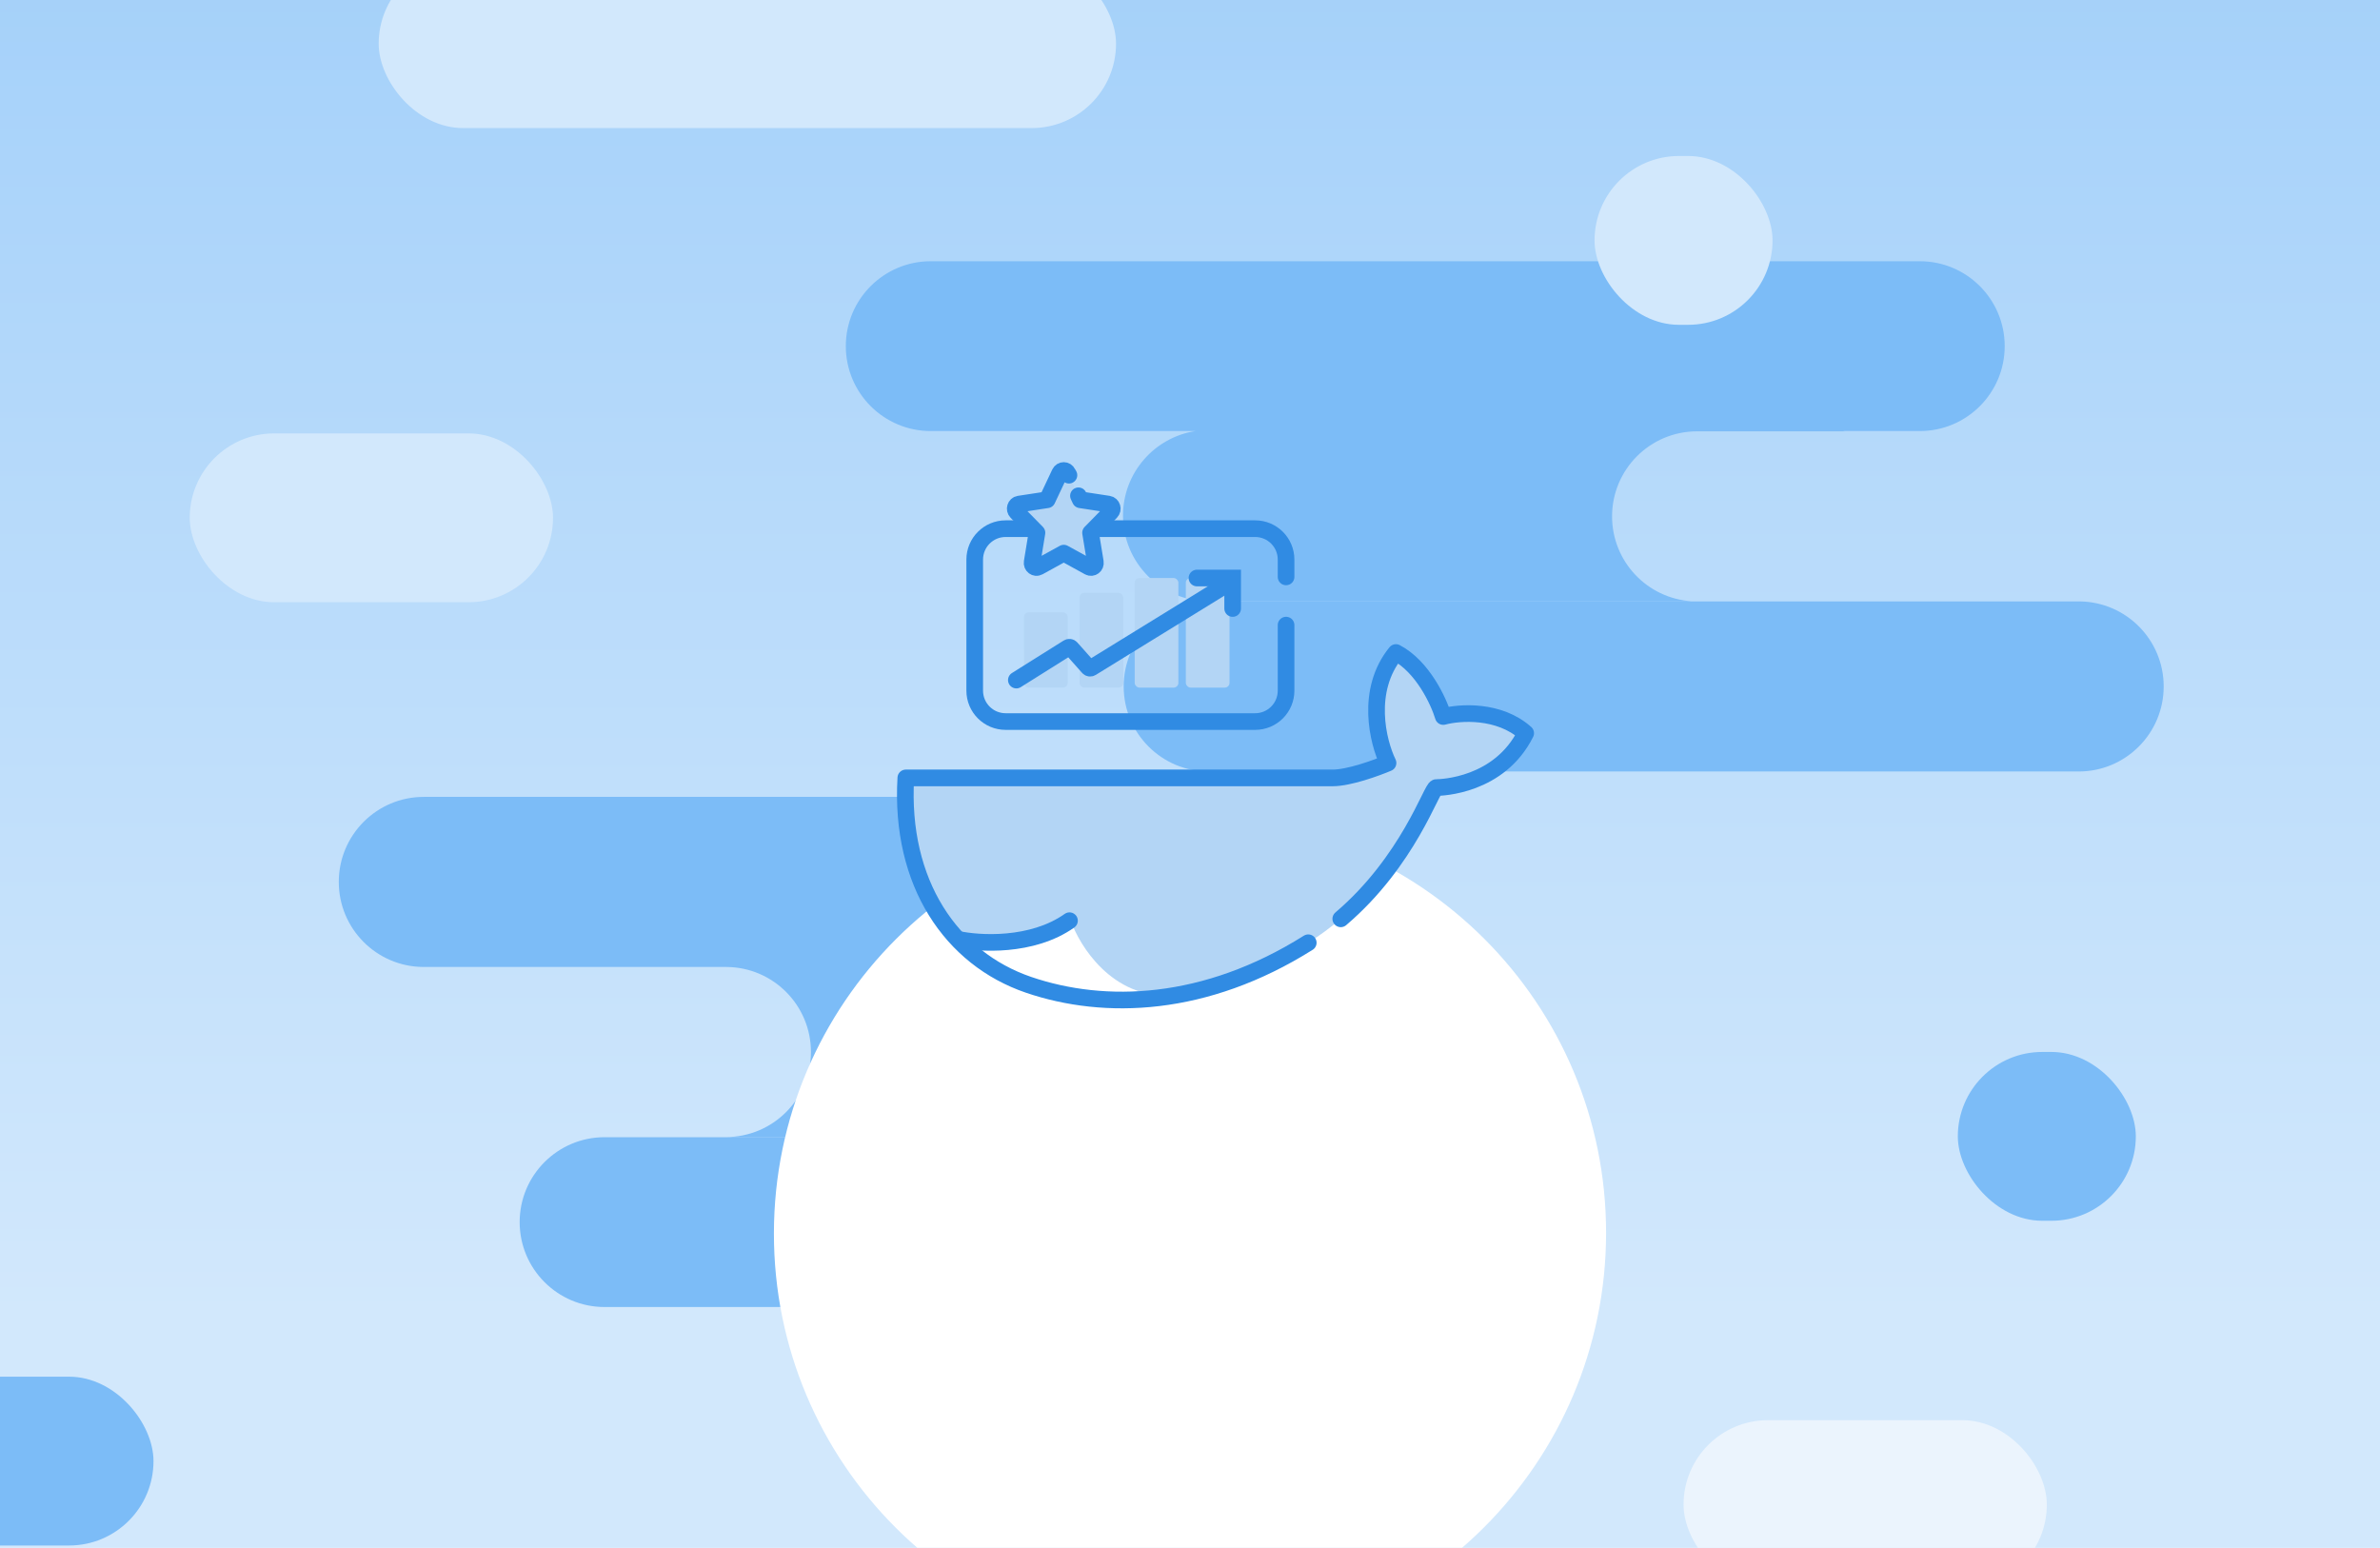
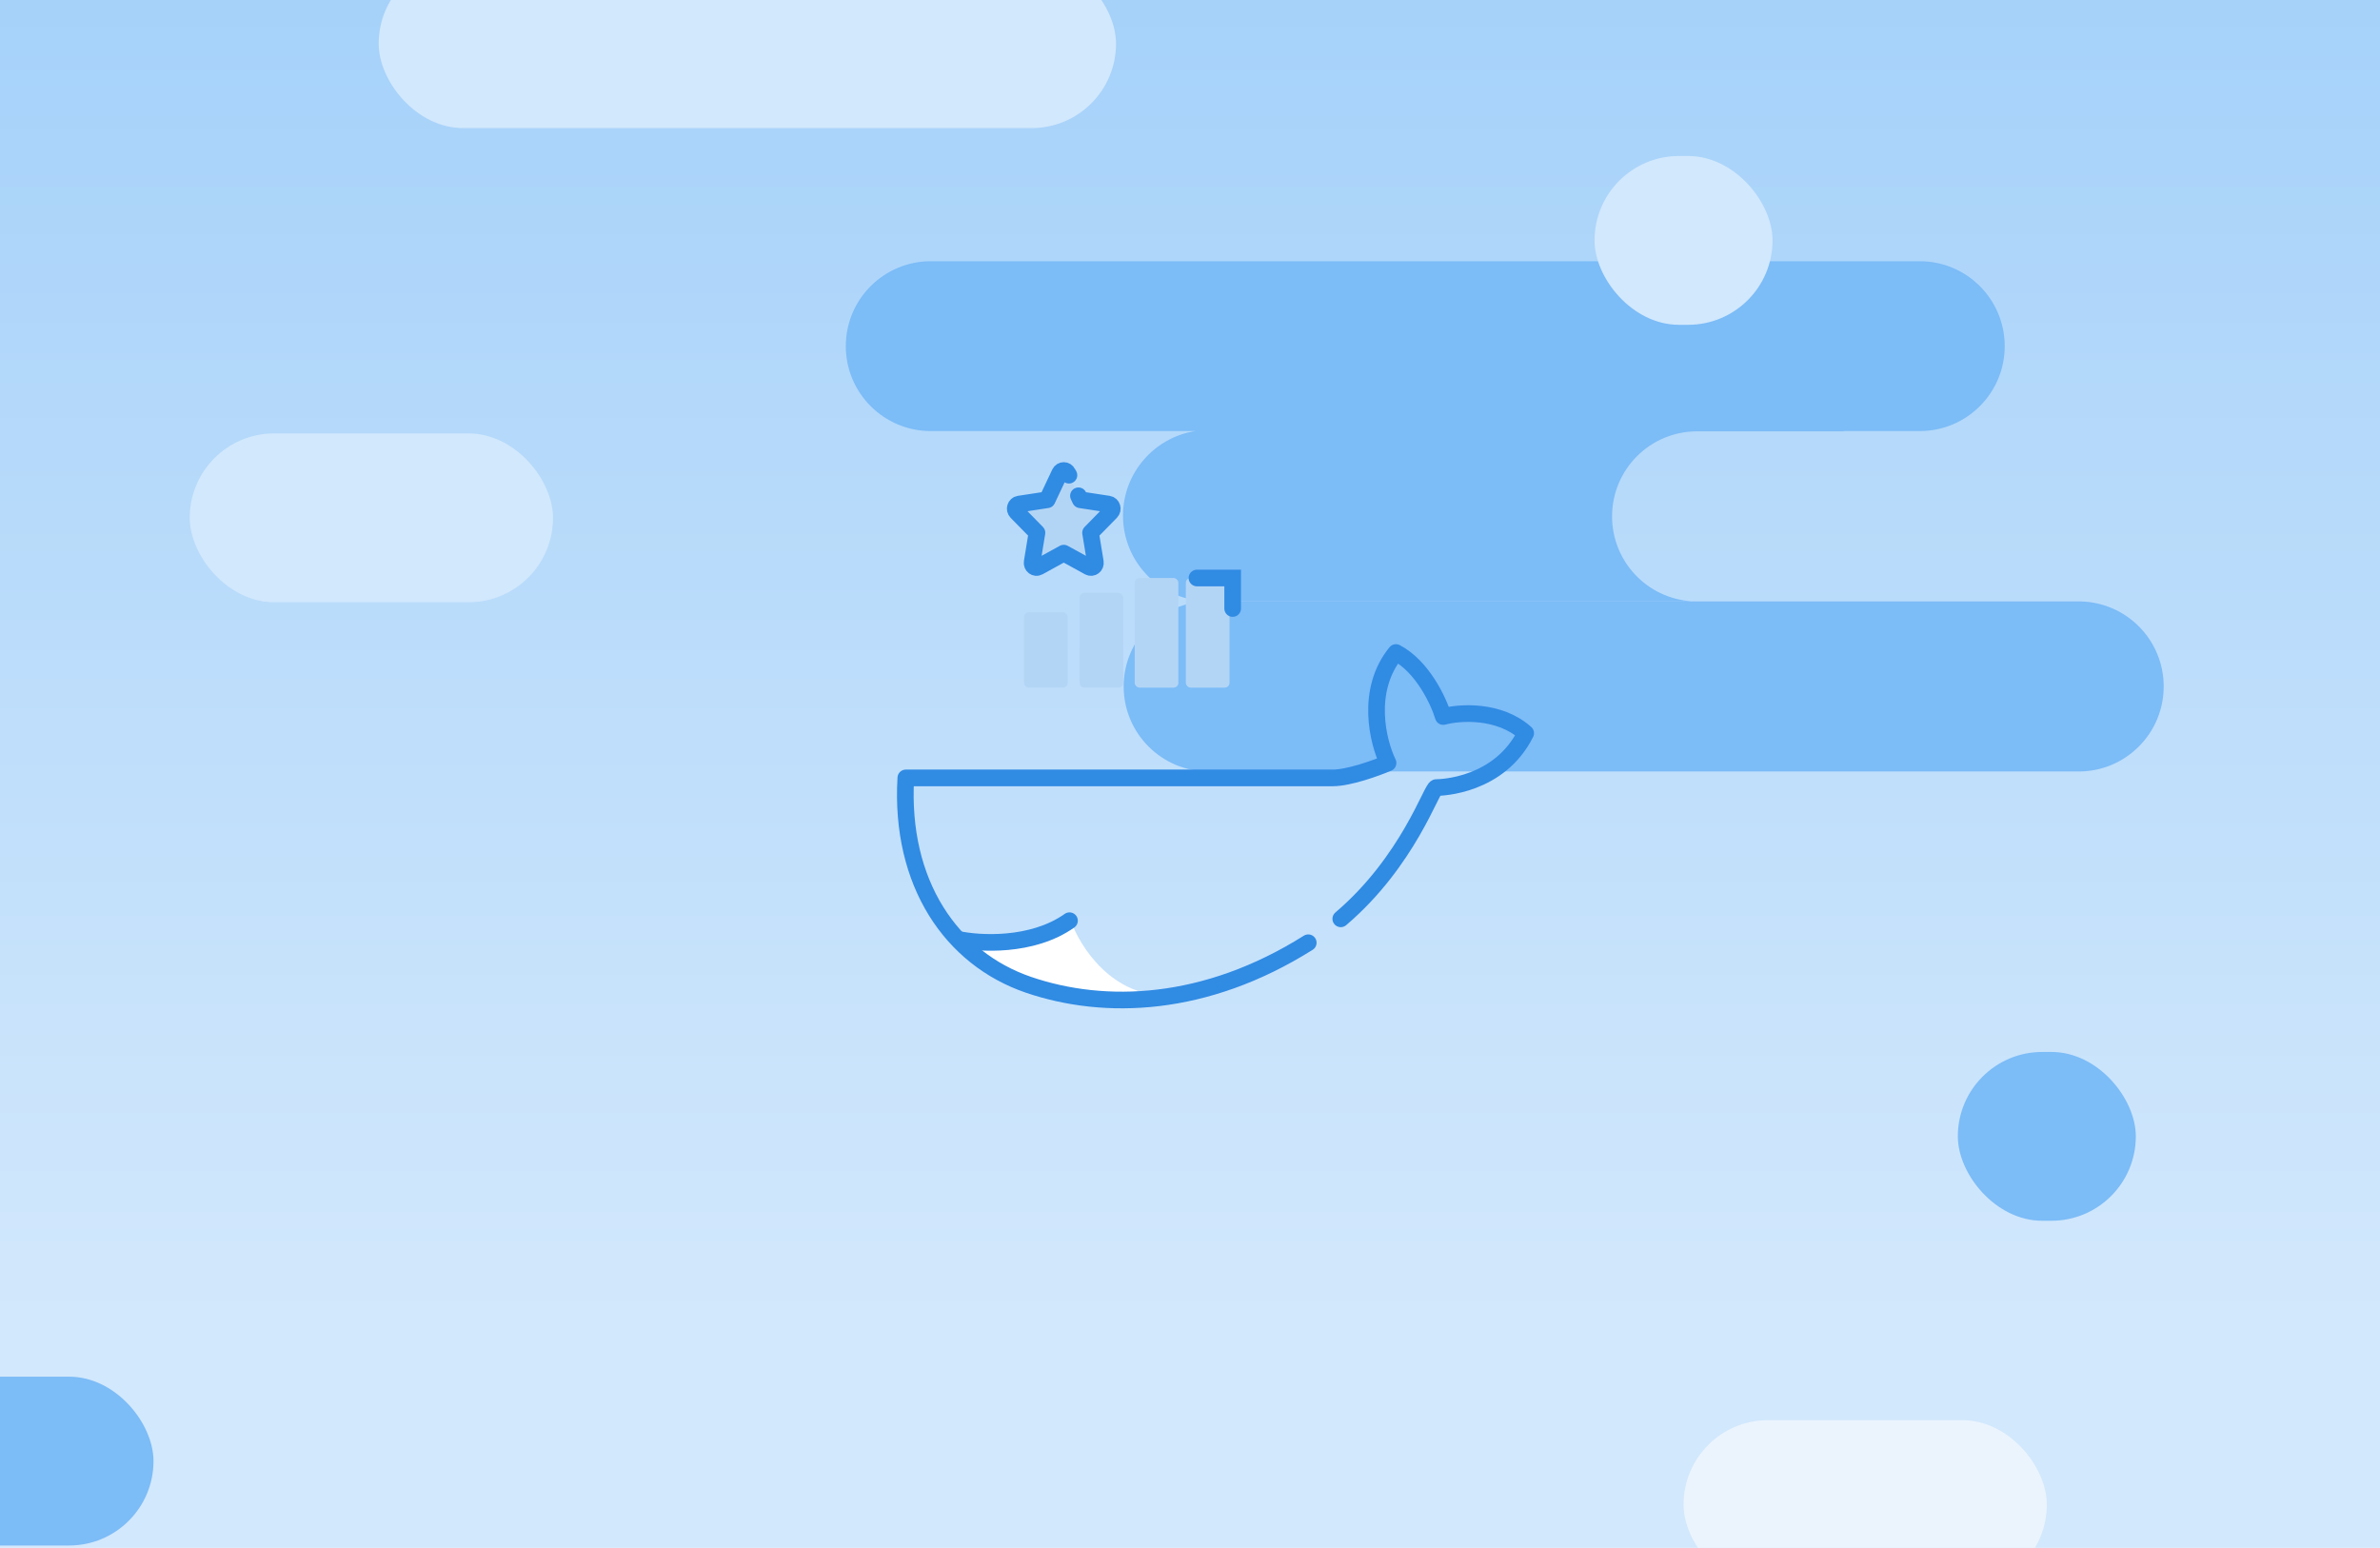
<svg xmlns="http://www.w3.org/2000/svg" width="1001" height="651" viewBox="0 0 1001 651" fill="none">
  <g clip-path="url(#clip0_2679_1483)">
    <rect width="1001" height="651" fill="url(#paint0_linear_2679_1483)" />
    <path fill-rule="evenodd" clip-rule="evenodd" d="M807.444 109.867C827.166 109.867 843.154 125.855 843.154 145.578C843.154 165.3 827.166 181.288 807.444 181.288H775.246C775.482 181.325 775.717 181.363 775.951 181.404H713.783C694.029 181.404 678.016 197.418 678.016 217.172C678.016 236.158 692.809 251.689 711.499 252.867H508.319C488.437 252.867 472.319 236.749 472.319 216.867C472.319 198.863 485.535 183.946 502.795 181.288H391.453C371.73 181.288 355.742 165.3 355.742 145.578C355.742 125.855 371.73 109.867 391.453 109.867H807.444ZM713.284 252.936H508.375C488.621 252.936 472.608 268.949 472.608 288.703C472.608 308.457 488.621 324.47 508.375 324.47H874.253C894.007 324.47 910.021 308.457 910.021 288.703C910.021 269.116 894.276 253.206 874.753 252.939H713.783C713.616 252.939 713.45 252.938 713.284 252.936Z" fill="#7CBCF7" />
-     <path fill-rule="evenodd" clip-rule="evenodd" d="M400.005 335.148C419.759 335.148 435.772 351.162 435.772 370.916C435.772 390.67 419.759 406.683 400.005 406.683H305.661C305.543 406.682 305.425 406.682 305.307 406.682H177.902C158.311 406.492 142.488 390.552 142.488 370.916C142.488 351.162 158.502 335.148 178.256 335.148H400.005ZM177.877 478.217C178.003 478.218 178.129 478.219 178.255 478.219H439.223C458.976 478.219 474.99 462.205 474.99 442.451C474.99 422.697 458.976 406.684 439.223 406.684H305.684C325.264 406.886 341.074 422.821 341.074 442.449C341.074 462.203 325.061 478.217 305.307 478.217H177.877ZM634.938 478.279C654.661 478.279 670.649 494.267 670.649 513.99C670.649 533.712 654.661 549.7 634.938 549.7H254.276C234.554 549.7 218.566 533.712 218.566 513.99C218.566 494.267 234.554 478.279 254.276 478.279H634.938Z" fill="#7CBCF7" />
    <rect x="79.801" y="182.281" width="152.789" height="71" rx="35.5" fill="#D2E8FC" />
    <rect x="-88.231" y="579" width="152.789" height="71" rx="35.5" fill="#7CBCF7" />
    <rect x="708.082" y="597.293" width="152.789" height="71" rx="35.5" fill="#EBF4FD" />
    <rect x="159.27" y="-17.131" width="310.121" height="71" rx="35.5" fill="#D2E8FC" />
    <rect x="823.438" y="442.424" width="74.863" height="71" rx="35.5" fill="#7CBCF7" />
    <rect x="670.648" y="65.607" width="74.863" height="71" rx="35.5" fill="#D2E8FC" />
    <g filter="url(#filter0_dddd_2679_1483)">
-       <path d="M500.326 486.607C596.976 486.607 675.404 408.257 675.499 311.607C675.594 214.958 597.322 136.607 500.672 136.607C404.022 136.607 325.594 214.958 325.499 311.607C325.404 408.257 403.676 486.607 500.326 486.607Z" fill="white" />
-     </g>
-     <path d="M560.561 327.168H380.973C378.391 371.42 400.18 403.133 432.625 414.196C464.624 425.107 506.914 423.755 550.235 396.495C589.412 371.843 601.862 331.224 604.074 331.224C606.287 331.224 630.625 330.487 641.688 308.361C630.478 298.331 613.908 299.511 607.024 301.354C605.058 294.839 598.322 280.334 587.111 274.434C574.131 290.364 579.49 312.048 583.792 320.899C578.876 322.988 567.346 327.168 560.561 327.168Z" fill="#B3D5F5" />
+       </g>
    <path d="M450.251 386.93C436.555 397.773 412.687 396.61 402.465 394.673C428.157 423.125 473.086 422.529 492.339 418.675C467.798 419.816 454.055 397.987 450.251 386.93Z" fill="white" />
    <path d="M550.235 396.495C506.914 423.755 464.624 425.107 432.625 414.196C400.18 403.133 378.391 371.42 380.973 327.168C438.009 327.168 553.776 327.168 560.561 327.168C567.346 327.168 578.876 322.988 583.792 320.899C579.49 312.048 574.131 290.364 587.111 274.434C598.322 280.334 605.058 294.839 607.024 301.354C613.908 299.511 630.478 298.331 641.688 308.361C630.625 330.487 606.287 331.224 604.074 331.224C602.143 331.224 592.411 362.174 563.912 386.437" stroke="#308BE3" stroke-width="7" stroke-linecap="round" stroke-linejoin="round" />
    <rect x="430.684" y="257.523" width="18.379" height="31.664" rx="2" fill="#B3D5F5" />
    <rect x="454.051" y="249.33" width="18.379" height="39.857" rx="2" fill="#B3D5F5" />
    <rect x="477.242" y="243.096" width="18.379" height="46.092" rx="2" fill="#B3D5F5" />
    <rect x="498.746" y="243.096" width="18.379" height="46.092" rx="2" fill="#B3D5F5" />
    <path d="M451.842 390.077C453.42 388.961 453.794 386.776 452.677 385.199C451.56 383.621 449.376 383.247 447.798 384.364L451.842 390.077ZM401.701 398.375C406.661 399.483 414.93 400.361 424.02 399.527C433.102 398.694 443.299 396.125 451.842 390.077L447.798 384.364C440.601 389.458 431.734 391.79 423.38 392.556C415.034 393.322 407.496 392.497 403.228 391.543L401.701 398.375Z" fill="#308BE3" />
-     <path d="M540.906 262.906V290.467C540.906 297.646 535.086 303.467 527.906 303.467H422.953C415.773 303.467 409.953 297.646 409.953 290.467V235.346C409.953 228.166 415.773 222.346 422.953 222.346H527.906C535.086 222.346 540.906 228.166 540.906 235.346V242.626" stroke="#308BE3" stroke-width="7" stroke-linecap="round" />
-     <path d="M427.465 286.026L449.225 272.361C449.638 272.101 450.179 272.178 450.504 272.543L457.749 280.693C458.072 281.056 458.608 281.135 459.021 280.88L516.853 245.252" stroke="#308BE3" stroke-width="7" stroke-linecap="round" />
    <path d="M503.43 243.096H518.441V255.926" stroke="#308BE3" stroke-width="7" stroke-linecap="round" />
    <path d="M440.438 210.197L445.739 198.955C446.42 197.512 448.386 197.512 449.067 198.955L454.369 210.197L466.225 212.011C467.747 212.243 468.353 214.201 467.252 215.323L458.674 224.067L460.698 236.421C460.958 238.007 459.367 239.217 458.006 238.468L447.403 232.632L436.801 238.468C435.44 239.217 433.848 238.007 434.108 236.421L436.133 224.067L427.555 215.323C426.454 214.201 427.06 212.243 428.581 212.011L440.438 210.197Z" fill="#B3D5F5" />
    <path d="M453.584 208.516L454.369 210.197L466.225 212.011C467.747 212.243 468.353 214.201 467.252 215.323L458.674 224.067L460.698 236.421C460.958 238.007 459.367 239.217 458.006 238.468L447.403 232.632L436.801 238.468C435.44 239.217 433.848 238.007 434.108 236.421L436.133 224.067L427.555 215.323C426.454 214.201 427.06 212.243 428.581 212.011L440.438 210.197L445.739 198.955C446.42 197.512 448.386 197.512 449.067 198.955L449.584 199.854" stroke="#308BE3" stroke-width="7" stroke-linecap="round" stroke-linejoin="round" />
  </g>
  <defs>
    <filter id="filter0_dddd_2679_1483" x="281.668" y="129.05" width="437.664" height="511.726" filterUnits="userSpaceOnUse" color-interpolation-filters="sRGB">
      <feFlood flood-opacity="0" result="BackgroundImageFix" />
      <feColorMatrix in="SourceAlpha" type="matrix" values="0 0 0 0 0 0 0 0 0 0 0 0 0 0 0 0 0 0 127 0" result="hardAlpha" />
      <feOffset dy="7.557" />
      <feGaussianBlur stdDeviation="7.557" />
      <feColorMatrix type="matrix" values="0 0 0 0 0.49 0 0 0 0 0.702 0 0 0 0 0.906 0 0 0 0.05 0" />
      <feBlend mode="normal" in2="BackgroundImageFix" result="effect1_dropShadow_2679_1483" />
      <feColorMatrix in="SourceAlpha" type="matrix" values="0 0 0 0 0 0 0 0 0 0 0 0 0 0 0 0 0 0 127 0" result="hardAlpha" />
      <feOffset dy="27.206" />
      <feGaussianBlur stdDeviation="13.603" />
      <feColorMatrix type="matrix" values="0 0 0 0 0.49 0 0 0 0 0.702 0 0 0 0 0.906 0 0 0 0.04 0" />
      <feBlend mode="normal" in2="effect1_dropShadow_2679_1483" result="effect2_dropShadow_2679_1483" />
      <feColorMatrix in="SourceAlpha" type="matrix" values="0 0 0 0 0 0 0 0 0 0 0 0 0 0 0 0 0 0 127 0" result="hardAlpha" />
      <feOffset dy="61.97" />
      <feGaussianBlur stdDeviation="18.893" />
      <feColorMatrix type="matrix" values="0 0 0 0 0.49 0 0 0 0 0.702 0 0 0 0 0.906 0 0 0 0.02 0" />
      <feBlend mode="normal" in2="effect2_dropShadow_2679_1483" result="effect3_dropShadow_2679_1483" />
      <feColorMatrix in="SourceAlpha" type="matrix" values="0 0 0 0 0 0 0 0 0 0 0 0 0 0 0 0 0 0 127 0" result="hardAlpha" />
      <feOffset dy="110.336" />
      <feGaussianBlur stdDeviation="21.916" />
      <feColorMatrix type="matrix" values="0 0 0 0 0.49 0 0 0 0 0.702 0 0 0 0 0.906 0 0 0 0.01 0" />
      <feBlend mode="normal" in2="effect3_dropShadow_2679_1483" result="effect4_dropShadow_2679_1483" />
      <feBlend mode="normal" in="SourceGraphic" in2="effect4_dropShadow_2679_1483" result="shape" />
    </filter>
    <linearGradient id="paint0_linear_2679_1483" x1="500.5" y1="-518.496" x2="500.5" y2="553.479" gradientUnits="userSpaceOnUse">
      <stop stop-color="#7CBCF7" />
      <stop offset="1" stop-color="#D2E8FC" />
    </linearGradient>
    <clipPath id="clip0_2679_1483">
      <rect width="1001" height="651" fill="white" />
    </clipPath>
  </defs>
</svg>